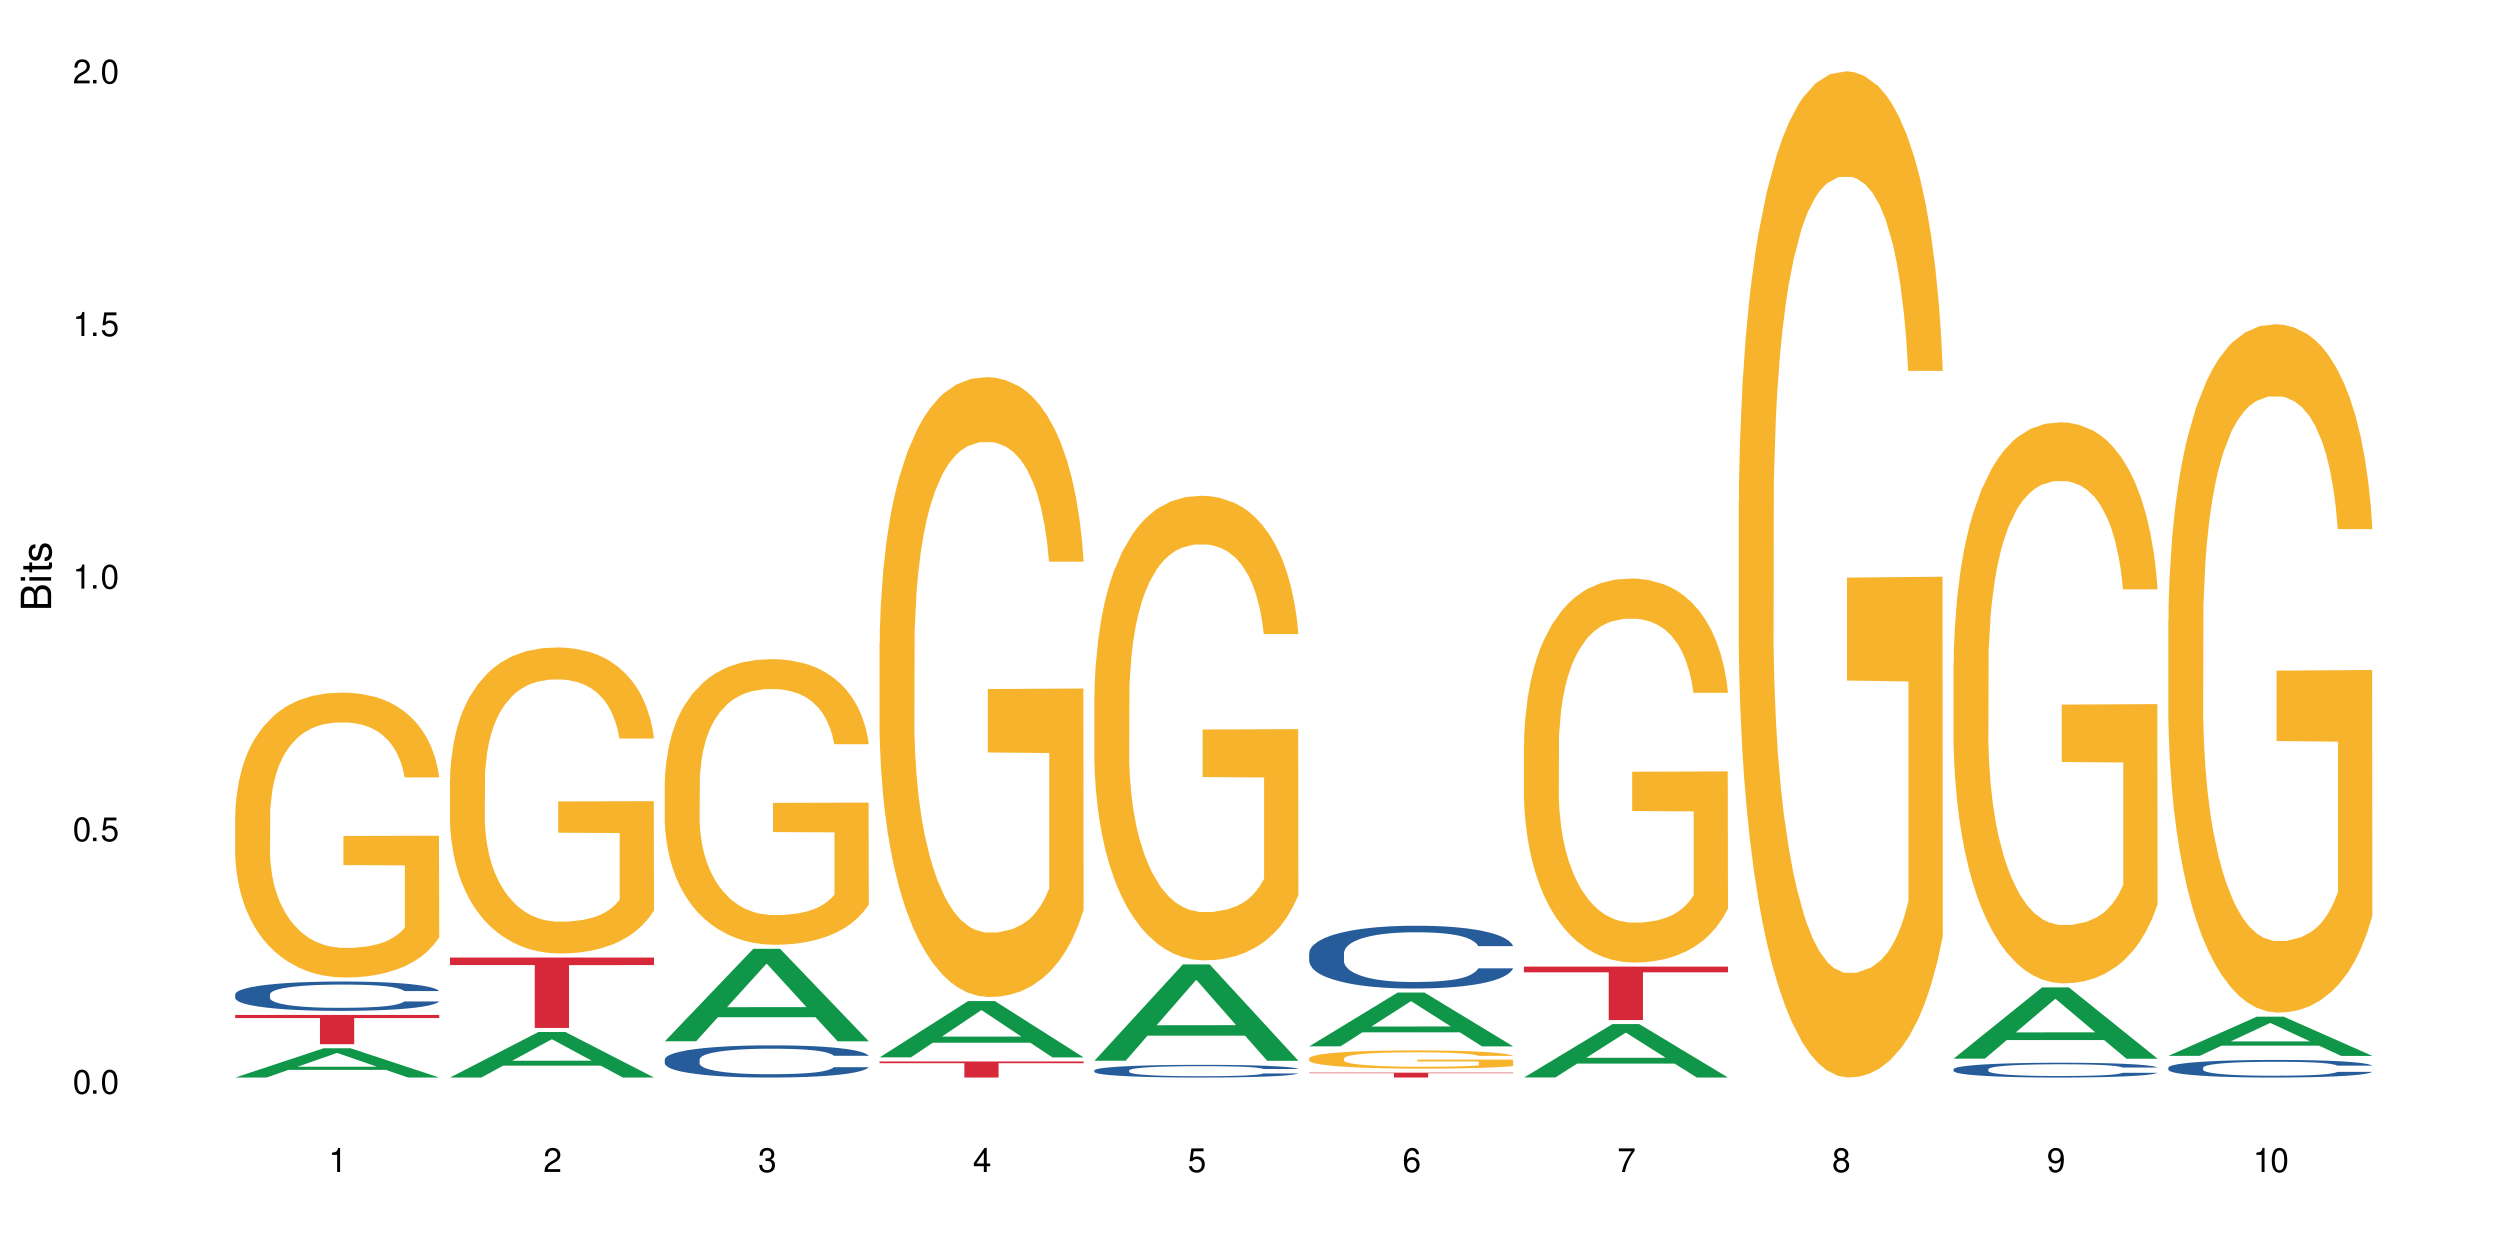
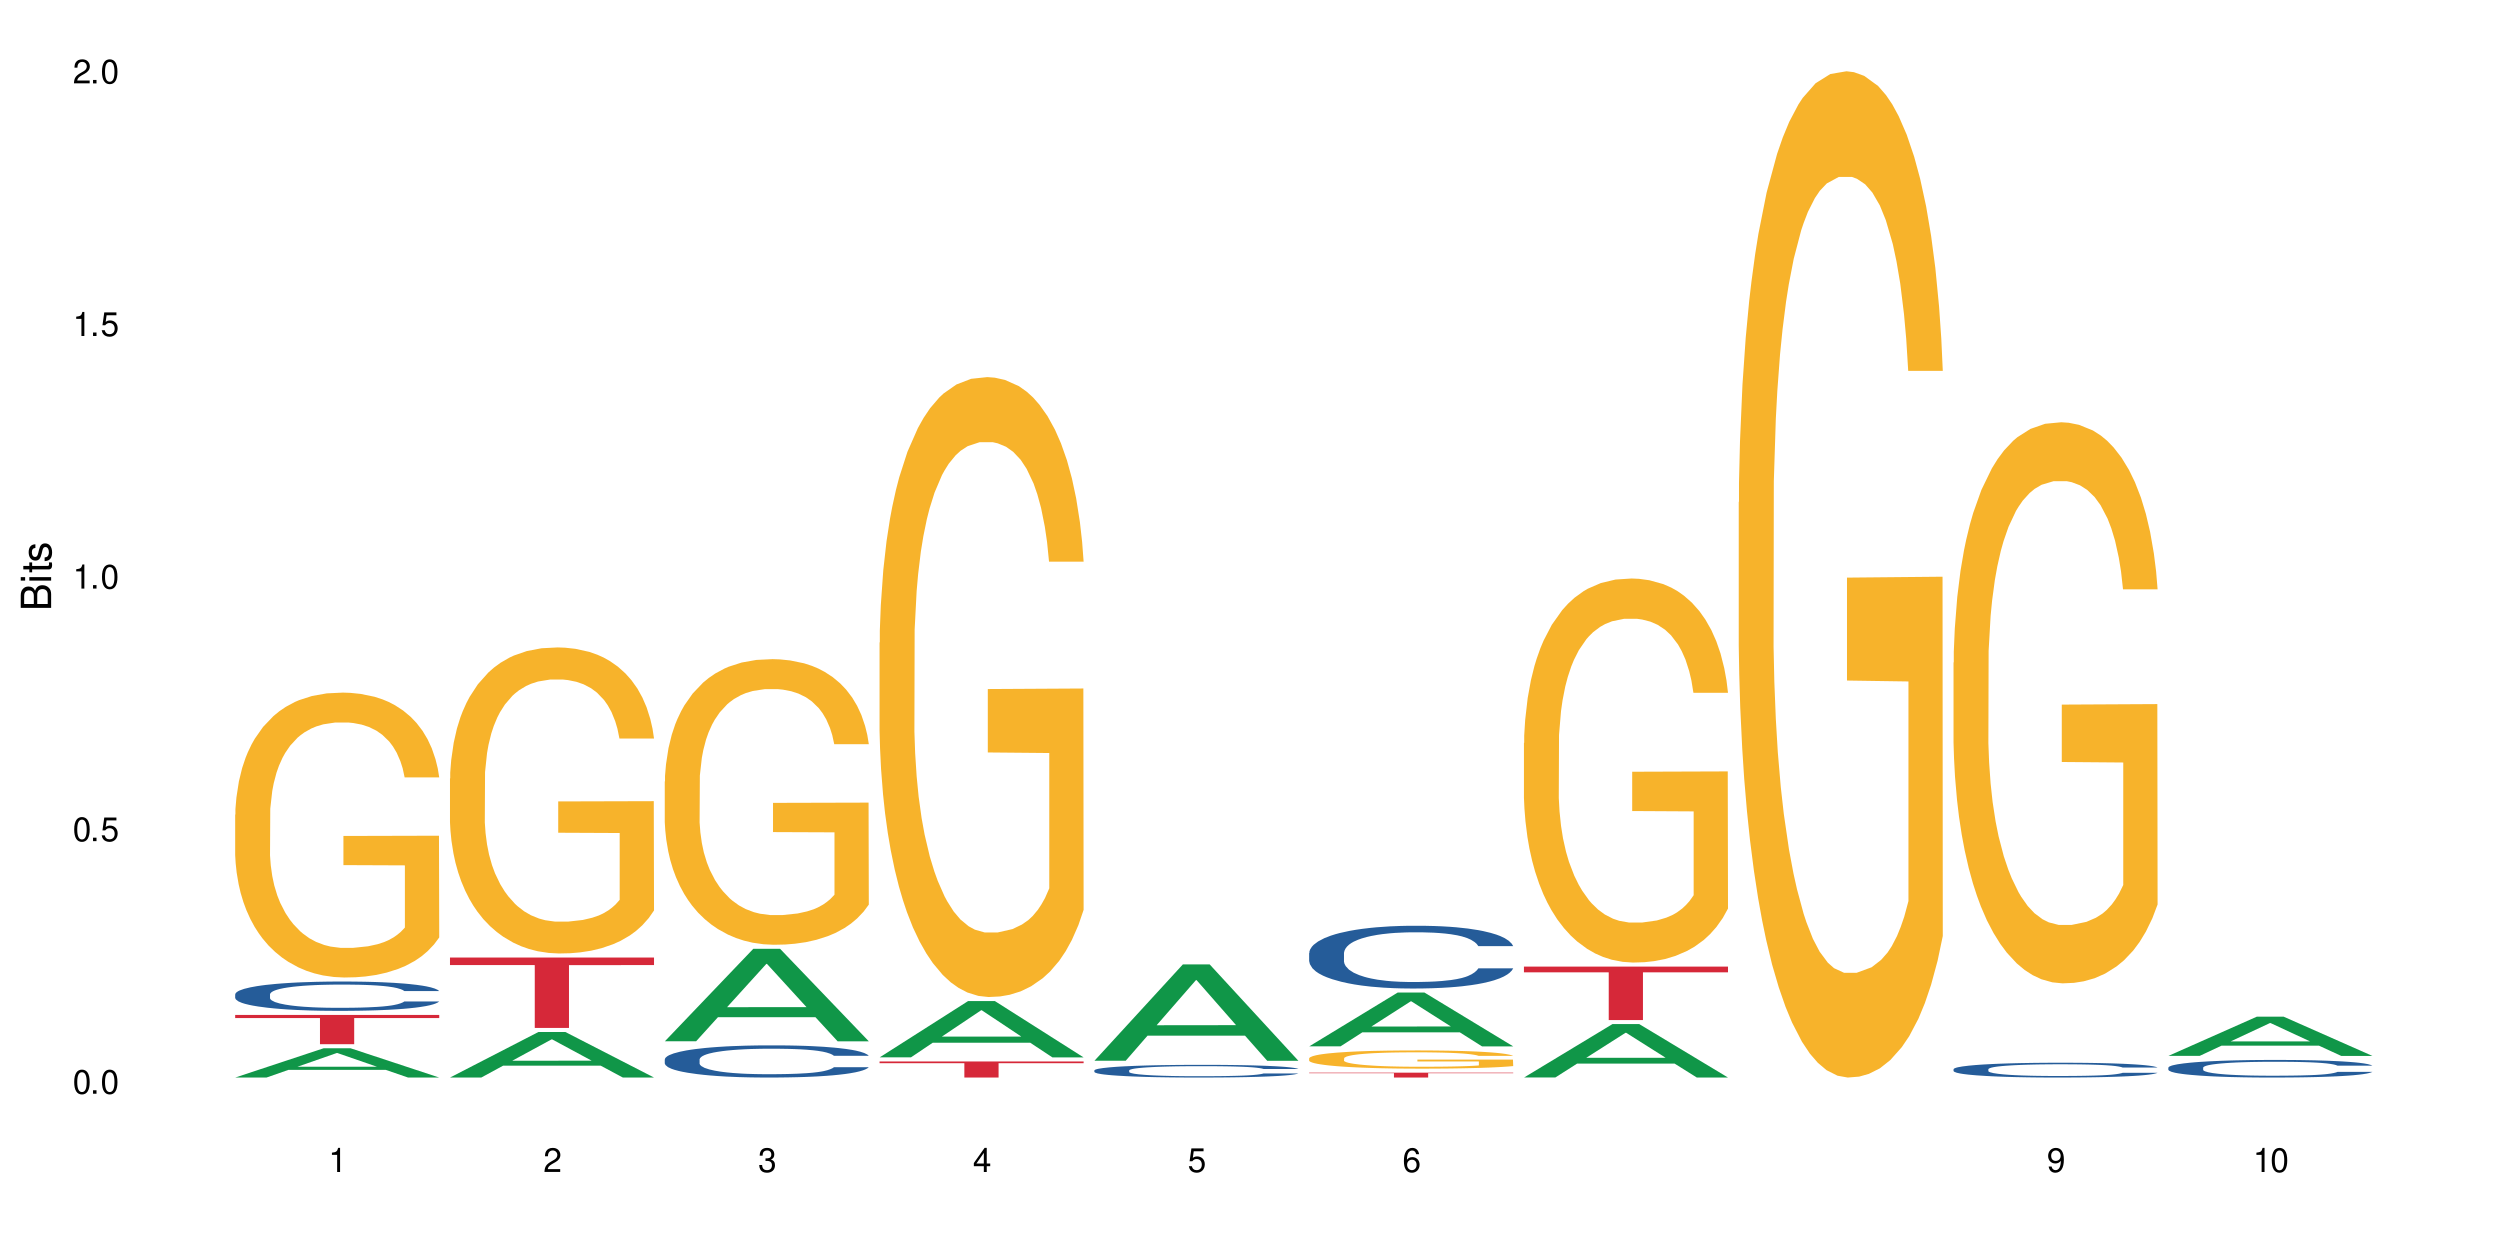
<svg xmlns="http://www.w3.org/2000/svg" xmlns:xlink="http://www.w3.org/1999/xlink" width="720" height="360" viewBox="0 0 720 360">
  <defs>
    <g>
      <g id="glyph-0-0">
</g>
      <g id="glyph-0-1">
        <path d="M 2.641 -6.938 C 2 -6.938 1.422 -6.656 1.078 -6.172 C 0.641 -5.562 0.406 -4.641 0.406 -3.359 C 0.406 -1.016 1.188 0.219 2.641 0.219 C 4.078 0.219 4.859 -1.016 4.859 -3.297 C 4.859 -4.641 4.656 -5.547 4.203 -6.172 C 3.844 -6.656 3.281 -6.938 2.641 -6.938 Z M 2.641 -6.188 C 3.547 -6.188 4 -5.25 4 -3.375 C 4 -1.406 3.562 -0.484 2.625 -0.484 C 1.734 -0.484 1.281 -1.438 1.281 -3.344 C 1.281 -5.25 1.734 -6.188 2.641 -6.188 Z M 2.641 -6.188 " />
      </g>
      <g id="glyph-0-2">
        <path d="M 1.828 -1 L 0.828 -1 L 0.828 0 L 1.828 0 Z M 1.828 -1 " />
      </g>
      <g id="glyph-0-3">
-         <path d="M 4.562 -6.797 L 1.062 -6.797 L 0.547 -3.094 L 1.328 -3.094 C 1.719 -3.562 2.047 -3.734 2.578 -3.734 C 3.484 -3.734 4.062 -3.109 4.062 -2.094 C 4.062 -1.125 3.484 -0.531 2.578 -0.531 C 1.828 -0.531 1.375 -0.906 1.188 -1.672 L 0.328 -1.672 C 0.453 -1.109 0.547 -0.844 0.75 -0.594 C 1.125 -0.078 1.828 0.219 2.594 0.219 C 3.969 0.219 4.922 -0.781 4.922 -2.219 C 4.922 -3.562 4.031 -4.484 2.719 -4.484 C 2.25 -4.484 1.859 -4.359 1.469 -4.062 L 1.734 -5.969 L 4.562 -5.969 Z M 4.562 -6.797 " />
+         <path d="M 4.562 -6.797 L 1.062 -6.797 L 0.547 -3.094 L 1.328 -3.094 C 1.719 -3.562 2.047 -3.734 2.578 -3.734 C 3.484 -3.734 4.062 -3.109 4.062 -2.094 C 4.062 -1.125 3.484 -0.531 2.578 -0.531 C 1.828 -0.531 1.375 -0.906 1.188 -1.672 L 0.328 -1.672 C 0.453 -1.109 0.547 -0.844 0.75 -0.594 C 1.125 -0.078 1.828 0.219 2.594 0.219 C 3.969 0.219 4.922 -0.781 4.922 -2.219 C 4.922 -3.562 4.031 -4.484 2.719 -4.484 C 2.25 -4.484 1.859 -4.359 1.469 -4.062 L 1.734 -5.969 L 4.562 -5.969 M 4.562 -6.797 " />
      </g>
      <g id="glyph-0-4">
        <path d="M 2.484 -4.938 L 2.484 0 L 3.328 0 L 3.328 -6.938 L 2.766 -6.938 C 2.469 -5.875 2.281 -5.734 0.984 -5.562 L 0.984 -4.938 Z M 2.484 -4.938 " />
      </g>
      <g id="glyph-0-5">
        <path d="M 4.859 -0.828 L 1.281 -0.828 C 1.359 -1.406 1.672 -1.781 2.5 -2.281 L 3.469 -2.828 C 4.406 -3.344 4.906 -4.062 4.906 -4.906 C 4.906 -5.484 4.672 -6.031 4.266 -6.406 C 3.859 -6.766 3.375 -6.938 2.719 -6.938 C 1.859 -6.938 1.219 -6.625 0.844 -6.031 C 0.609 -5.672 0.5 -5.234 0.484 -4.531 L 1.328 -4.531 C 1.359 -5.016 1.406 -5.281 1.531 -5.516 C 1.75 -5.938 2.188 -6.203 2.703 -6.203 C 3.469 -6.203 4.031 -5.641 4.031 -4.891 C 4.031 -4.344 3.719 -3.859 3.125 -3.516 L 2.234 -3 C 0.812 -2.172 0.406 -1.531 0.328 -0.016 L 4.859 -0.016 Z M 4.859 -0.828 " />
      </g>
      <g id="glyph-0-6">
        <path d="M 2.125 -3.188 L 2.578 -3.188 C 3.5 -3.188 3.984 -2.766 3.984 -1.922 C 3.984 -1.062 3.469 -0.531 2.594 -0.531 C 1.656 -0.531 1.203 -1 1.156 -2.016 L 0.312 -2.016 C 0.344 -1.453 0.438 -1.094 0.609 -0.781 C 0.953 -0.109 1.625 0.219 2.547 0.219 C 3.953 0.219 4.859 -0.625 4.859 -1.938 C 4.859 -2.828 4.516 -3.297 3.703 -3.594 C 4.344 -3.844 4.656 -4.328 4.656 -5.031 C 4.656 -6.219 3.875 -6.938 2.578 -6.938 C 1.203 -6.938 0.484 -6.172 0.453 -4.703 L 1.297 -4.703 C 1.312 -5.125 1.344 -5.359 1.453 -5.578 C 1.641 -5.969 2.062 -6.203 2.594 -6.203 C 3.344 -6.203 3.797 -5.75 3.797 -5 C 3.797 -4.516 3.609 -4.219 3.25 -4.047 C 3.016 -3.953 2.703 -3.922 2.125 -3.906 Z M 2.125 -3.188 " />
      </g>
      <g id="glyph-0-7">
        <path d="M 3.141 -1.672 L 3.141 0 L 3.984 0 L 3.984 -1.672 L 4.984 -1.672 L 4.984 -2.438 L 3.984 -2.438 L 3.984 -6.938 L 3.359 -6.938 L 0.266 -2.578 L 0.266 -1.672 Z M 3.141 -2.438 L 1 -2.438 L 3.141 -5.5 Z M 3.141 -2.438 " />
      </g>
      <g id="glyph-0-8">
        <path d="M 4.781 -5.125 C 4.609 -6.266 3.891 -6.938 2.844 -6.938 C 2.094 -6.938 1.422 -6.578 1.031 -5.953 C 0.594 -5.266 0.406 -4.422 0.406 -3.172 C 0.406 -2 0.578 -1.25 0.984 -0.641 C 1.359 -0.078 1.953 0.219 2.703 0.219 C 3.984 0.219 4.922 -0.75 4.922 -2.094 C 4.922 -3.375 4.062 -4.281 2.844 -4.281 C 2.172 -4.281 1.641 -4.031 1.281 -3.516 C 1.281 -5.234 1.828 -6.188 2.797 -6.188 C 3.391 -6.188 3.797 -5.797 3.938 -5.125 Z M 2.734 -3.531 C 3.547 -3.531 4.062 -2.953 4.062 -2.031 C 4.062 -1.156 3.484 -0.531 2.703 -0.531 C 1.922 -0.531 1.328 -1.188 1.328 -2.078 C 1.328 -2.938 1.906 -3.531 2.734 -3.531 Z M 2.734 -3.531 " />
      </g>
      <g id="glyph-0-9">
-         <path d="M 4.984 -6.797 L 0.438 -6.797 L 0.438 -5.969 L 4.109 -5.969 C 2.5 -3.656 1.828 -2.234 1.328 0 L 2.219 0 C 2.594 -2.172 3.453 -4.047 4.984 -6.094 Z M 4.984 -6.797 " />
-       </g>
+         </g>
      <g id="glyph-0-10">
-         <path d="M 3.75 -3.656 C 4.469 -4.094 4.688 -4.438 4.688 -5.078 C 4.688 -6.172 3.844 -6.938 2.641 -6.938 C 1.438 -6.938 0.594 -6.172 0.594 -5.094 C 0.594 -4.438 0.812 -4.094 1.516 -3.656 C 0.734 -3.266 0.359 -2.703 0.359 -1.922 C 0.359 -0.656 1.281 0.219 2.641 0.219 C 3.984 0.219 4.922 -0.656 4.922 -1.922 C 4.922 -2.703 4.531 -3.266 3.75 -3.656 Z M 2.641 -6.188 C 3.359 -6.188 3.812 -5.75 3.812 -5.062 C 3.812 -4.406 3.344 -3.984 2.641 -3.984 C 1.922 -3.984 1.453 -4.406 1.453 -5.078 C 1.453 -5.75 1.922 -6.188 2.641 -6.188 Z M 2.641 -3.266 C 3.484 -3.266 4.062 -2.719 4.062 -1.906 C 4.062 -1.078 3.484 -0.531 2.625 -0.531 C 1.797 -0.531 1.219 -1.094 1.219 -1.906 C 1.219 -2.719 1.781 -3.266 2.641 -3.266 Z M 2.641 -3.266 " />
-       </g>
+         </g>
      <g id="glyph-0-11">
        <path d="M 0.516 -1.578 C 0.672 -0.453 1.406 0.219 2.438 0.219 C 3.188 0.219 3.859 -0.141 4.266 -0.766 C 4.688 -1.453 4.891 -2.297 4.891 -3.547 C 4.891 -4.719 4.703 -5.453 4.312 -6.078 C 3.938 -6.641 3.344 -6.938 2.594 -6.938 C 1.297 -6.938 0.359 -5.969 0.359 -4.625 C 0.359 -3.344 1.234 -2.453 2.453 -2.453 C 3.094 -2.453 3.578 -2.672 4.016 -3.203 C 4 -1.484 3.469 -0.531 2.5 -0.531 C 1.906 -0.531 1.484 -0.906 1.359 -1.578 Z M 2.578 -6.203 C 3.375 -6.203 3.969 -5.531 3.969 -4.641 C 3.969 -3.797 3.391 -3.188 2.547 -3.188 C 1.734 -3.188 1.234 -3.766 1.234 -4.688 C 1.234 -5.562 1.797 -6.203 2.578 -6.203 Z M 2.578 -6.203 " />
      </g>
      <g id="glyph-1-0">
</g>
      <g id="glyph-1-1">
        <path d="M 0 -0.953 L 0 -4.891 C 0 -5.719 -0.234 -6.344 -0.734 -6.797 C -1.188 -7.234 -1.812 -7.469 -2.5 -7.469 C -3.547 -7.469 -4.188 -7 -4.625 -5.875 C -4.984 -6.688 -5.625 -7.094 -6.531 -7.094 C -7.172 -7.094 -7.734 -6.859 -8.141 -6.391 C -8.562 -5.922 -8.75 -5.344 -8.75 -4.5 L -8.75 -0.953 Z M -4.984 -2.062 L -7.766 -2.062 L -7.766 -4.219 C -7.766 -4.844 -7.688 -5.203 -7.453 -5.5 C -7.219 -5.812 -6.859 -5.969 -6.375 -5.969 C -5.891 -5.969 -5.531 -5.812 -5.297 -5.5 C -5.062 -5.203 -4.984 -4.844 -4.984 -4.219 Z M -0.984 -2.062 L -4 -2.062 L -4 -4.781 C -4 -5.766 -3.438 -6.359 -2.484 -6.359 C -1.547 -6.359 -0.984 -5.766 -0.984 -4.781 Z M -0.984 -2.062 " />
      </g>
      <g id="glyph-1-2">
        <path d="M -6.281 -1.797 L -6.281 -0.797 L 0 -0.797 L 0 -1.797 Z M -8.75 -1.797 L -8.75 -0.797 L -7.484 -0.797 L -7.484 -1.797 Z M -8.75 -1.797 " />
      </g>
      <g id="glyph-1-3">
        <path d="M -6.281 -3.047 L -6.281 -2.016 L -8.016 -2.016 L -8.016 -1.016 L -6.281 -1.016 L -6.281 -0.172 L -5.469 -0.172 L -5.469 -1.016 L -0.719 -1.016 C -0.078 -1.016 0.281 -1.453 0.281 -2.234 C 0.281 -2.5 0.25 -2.719 0.188 -3.047 L -0.641 -3.047 C -0.609 -2.906 -0.594 -2.766 -0.594 -2.562 C -0.594 -2.141 -0.719 -2.016 -1.156 -2.016 L -5.469 -2.016 L -5.469 -3.047 Z M -6.281 -3.047 " />
      </g>
      <g id="glyph-1-4">
        <path d="M -4.531 -5.25 C -5.766 -5.25 -6.469 -4.422 -6.469 -2.969 C -6.469 -1.516 -5.719 -0.562 -4.547 -0.562 C -3.562 -0.562 -3.094 -1.062 -2.734 -2.562 L -2.516 -3.484 C -2.344 -4.188 -2.094 -4.469 -1.641 -4.469 C -1.047 -4.469 -0.641 -3.875 -0.641 -3 C -0.641 -2.453 -0.797 -2 -1.062 -1.75 C -1.25 -1.594 -1.422 -1.531 -1.875 -1.469 L -1.875 -0.406 C -0.422 -0.453 0.281 -1.266 0.281 -2.922 C 0.281 -4.5 -0.5 -5.516 -1.719 -5.516 C -2.656 -5.516 -3.172 -4.984 -3.469 -3.734 L -3.703 -2.766 C -3.891 -1.953 -4.156 -1.609 -4.594 -1.609 C -5.188 -1.609 -5.547 -2.125 -5.547 -2.938 C -5.547 -3.75 -5.203 -4.172 -4.531 -4.203 Z M -4.531 -5.25 " />
      </g>
    </g>
  </defs>
  <rect x="-72" y="-36" width="864" height="432" fill="rgb(100%, 100%, 100%)" fill-opacity="1" />
  <path fill-rule="nonzero" fill="rgb(6.275%, 58.824%, 28.235%)" fill-opacity="1" d="M 67.73 310.324 L 67.793 310.316 L 93.223 301.895 L 100.945 301.895 L 126.5 310.332 L 117.52 310.332 L 111.117 308.129 L 83.051 308.129 L 76.773 310.324 L 67.73 310.324 L 85.75 307.219 L 108.543 307.211 L 97.176 303.273 L 97.051 303.266 L 96.926 303.289 L 85.688 307.211 L 85.75 307.219 Z M 67.73 310.324 " />
  <path fill-rule="nonzero" fill="rgb(14.51%, 36.078%, 60%)" fill-opacity="1" d="M 67.73 286.359 L 67.801 286.352 L 67.801 286.168 L 68.02 285.875 L 68.52 285.504 L 69.02 285.25 L 70.312 284.793 L 72.102 284.355 L 73.965 284.016 L 75.328 283.816 L 76.547 283.66 L 79.34 283.375 L 81.133 283.23 L 83.066 283.098 L 85.434 282.965 L 87.152 282.891 L 91.023 282.766 L 93.891 282.711 L 96.113 282.688 L 100.914 282.688 L 103.781 282.719 L 105.859 282.758 L 108.152 282.82 L 110.086 282.891 L 113.457 283.059 L 116.465 283.273 L 117.828 283.398 L 119.977 283.637 L 121.625 283.871 L 122.773 284.07 L 124.062 284.355 L 125.207 284.703 L 126.07 285.094 L 126.5 285.426 L 116.465 285.426 L 115.965 285.117 L 115.391 284.879 L 114.316 284.562 L 113.238 284.34 L 111.734 284.117 L 110.375 283.969 L 108.512 283.824 L 106.863 283.73 L 105.141 283.66 L 103.492 283.613 L 100.34 283.566 L 96.684 283.566 L 95.324 283.582 L 92.527 283.645 L 91.023 283.699 L 88.871 283.809 L 87.367 283.906 L 85.578 284.062 L 84.359 284.191 L 82.852 284.395 L 81.777 284.57 L 80.559 284.824 L 79.844 285.02 L 79.199 285.234 L 78.625 285.488 L 78.195 285.758 L 77.906 286.043 L 77.766 286.32 L 77.766 287.52 L 77.906 287.797 L 78.266 288.121 L 79.199 288.59 L 80.559 289 L 82.137 289.324 L 83.641 289.555 L 84.5 289.66 L 85.648 289.785 L 87.441 289.941 L 90.02 290.094 L 91.523 290.156 L 93.816 290.219 L 96.184 290.25 L 99.336 290.25 L 102.133 290.219 L 103.996 290.18 L 105.93 290.117 L 108.582 289.984 L 110.23 289.863 L 111.664 289.715 L 112.738 289.57 L 113.457 289.445 L 114.531 289.207 L 115.391 288.945 L 116.035 288.676 L 116.465 288.414 L 126.5 288.414 L 126.07 288.723 L 125.422 289.023 L 124.777 289.246 L 123.777 289.516 L 122.629 289.754 L 120.98 290.023 L 119.617 290.203 L 117.828 290.395 L 116.18 290.543 L 114.387 290.672 L 111.734 290.828 L 110.016 290.902 L 108.152 290.973 L 105.93 291.035 L 103.137 291.09 L 100.125 291.121 L 97.328 291.129 L 94.32 291.113 L 92.098 291.082 L 89.16 291.012 L 85.504 290.871 L 82.852 290.727 L 80.773 290.578 L 78.984 290.426 L 76.977 290.219 L 74.395 289.879 L 72.82 289.617 L 71.746 289.398 L 70.527 289.098 L 69.664 288.828 L 68.664 288.398 L 67.945 287.848 L 67.73 287.426 Z M 67.73 286.359 " />
  <path fill-rule="nonzero" fill="rgb(96.863%, 70.196%, 16.863%)" fill-opacity="1" d="M 67.73 234.613 L 67.801 234.539 L 67.801 233.039 L 68.09 229.668 L 68.805 225.023 L 69.738 221.199 L 70.742 218.203 L 71.387 216.629 L 72.461 214.379 L 73.395 212.73 L 75.758 209.359 L 78.77 206.211 L 80.418 204.863 L 82.281 203.59 L 84.93 202.164 L 86.148 201.641 L 89.875 200.441 L 94.105 199.691 L 98.762 199.469 L 100.914 199.543 L 103.852 199.844 L 107.863 200.668 L 110.16 201.418 L 111.949 202.164 L 113.812 203.141 L 116.105 204.637 L 118.258 206.438 L 119.977 208.234 L 121.695 210.484 L 123.129 212.883 L 124.348 215.504 L 125.422 218.652 L 126.07 221.273 L 126.5 223.898 L 116.535 223.898 L 115.965 221.273 L 115.32 219.25 L 114.242 216.777 L 113.168 214.98 L 112.094 213.555 L 110.086 211.609 L 108.367 210.41 L 106.215 209.359 L 104.137 208.684 L 101.773 208.234 L 100.34 208.086 L 96.543 208.086 L 93.102 208.609 L 91.094 209.211 L 89.66 209.809 L 87.656 210.934 L 86.438 211.832 L 85.719 212.434 L 83.57 214.754 L 82.137 216.852 L 81.348 218.277 L 80.344 220.527 L 79.629 222.547 L 78.84 225.547 L 78.41 227.793 L 77.836 232.891 L 77.766 246.379 L 77.98 249.227 L 78.41 252.301 L 78.984 254.996 L 79.844 257.844 L 80.703 260.02 L 82.207 262.941 L 83.496 264.891 L 84.5 266.164 L 86.438 268.188 L 87.227 268.859 L 89.09 270.211 L 91.023 271.258 L 93.387 272.156 L 95.18 272.609 L 98.047 272.98 L 101.703 272.98 L 106 272.531 L 108.727 271.934 L 110.59 271.332 L 111.809 270.809 L 113.312 269.984 L 114.387 269.234 L 115.391 268.41 L 116.609 267.137 L 116.609 249.227 L 98.906 249.152 L 98.906 240.758 L 126.426 240.684 L 126.5 269.984 L 124.992 272.008 L 123.129 273.957 L 121.34 275.457 L 119.477 276.73 L 116.824 278.152 L 114.672 279.051 L 111.375 280.102 L 108.367 280.777 L 105.215 281.227 L 102.418 281.449 L 99.121 281.523 L 96.184 281.375 L 93.031 280.926 L 90.52 280.324 L 88.227 279.578 L 85.934 278.602 L 83.066 277.027 L 81.203 275.754 L 79.27 274.18 L 77.336 272.309 L 75.613 270.285 L 74.469 268.711 L 73.32 266.914 L 72.102 264.664 L 70.957 262.117 L 70.098 259.793 L 69.309 257.172 L 68.734 254.695 L 68.16 251.324 L 67.875 248.629 L 67.73 246.305 Z M 67.73 234.613 " />
  <path fill-rule="nonzero" fill="rgb(83.922%, 15.686%, 22.353%)" fill-opacity="1" d="M 67.73 292.293 L 126.5 292.293 L 126.5 293.195 L 102.008 293.203 L 102.008 300.73 L 92.152 300.73 L 92.152 293.211 L 92.008 293.195 L 67.73 293.195 Z M 67.73 292.293 " />
  <path fill-rule="nonzero" fill="rgb(6.275%, 58.824%, 28.235%)" fill-opacity="1" d="M 129.594 310.32 L 129.656 310.309 L 155.082 297.207 L 162.805 297.207 L 188.359 310.332 L 179.383 310.332 L 172.977 306.906 L 144.91 306.906 L 138.633 310.32 L 129.594 310.32 L 147.613 305.488 L 170.402 305.477 L 159.039 299.352 L 158.914 299.34 L 158.789 299.375 L 147.547 305.477 L 147.613 305.488 Z M 129.594 310.32 " />
  <path fill-rule="nonzero" fill="rgb(96.863%, 70.196%, 16.863%)" fill-opacity="1" d="M 129.594 224.211 L 129.664 224.133 L 129.664 222.523 L 129.949 218.898 L 130.668 213.91 L 131.598 209.801 L 132.602 206.582 L 133.246 204.891 L 134.32 202.477 L 135.254 200.707 L 137.617 197.082 L 140.629 193.703 L 142.277 192.254 L 144.141 190.883 L 146.793 189.355 L 148.012 188.793 L 151.738 187.504 L 155.965 186.699 L 160.625 186.457 L 162.773 186.539 L 165.711 186.859 L 169.727 187.746 L 172.02 188.551 L 173.812 189.355 L 175.676 190.402 L 177.969 192.012 L 180.117 193.945 L 181.836 195.875 L 183.559 198.289 L 184.992 200.867 L 186.211 203.684 L 187.285 207.066 L 187.93 209.883 L 188.359 212.699 L 178.398 212.699 L 177.824 209.883 L 177.18 207.711 L 176.105 205.055 L 175.031 203.121 L 173.953 201.59 L 171.949 199.5 L 170.227 198.211 L 168.078 197.082 L 166 196.359 L 163.633 195.875 L 162.199 195.715 L 158.402 195.715 L 154.961 196.277 L 152.957 196.922 L 151.523 197.566 L 149.516 198.773 L 148.297 199.738 L 147.582 200.383 L 145.43 202.879 L 143.996 205.133 L 143.207 206.664 L 142.207 209.078 L 141.488 211.25 L 140.699 214.473 L 140.27 216.887 L 139.695 222.359 L 139.625 236.852 L 139.84 239.91 L 140.27 243.211 L 140.844 246.109 L 141.703 249.168 L 142.562 251.504 L 144.07 254.641 L 145.359 256.734 L 146.363 258.105 L 148.297 260.277 L 149.086 261.004 L 150.949 262.449 L 152.883 263.578 L 155.25 264.543 L 157.039 265.027 L 159.906 265.43 L 163.562 265.43 L 167.863 264.945 L 170.586 264.301 L 172.449 263.66 L 173.668 263.094 L 175.172 262.211 L 176.246 261.406 L 177.25 260.52 L 178.469 259.152 L 178.469 239.91 L 160.766 239.828 L 160.766 230.812 L 188.289 230.734 L 188.359 262.211 L 186.855 264.383 L 184.992 266.477 L 183.199 268.086 L 181.336 269.453 L 178.684 270.984 L 176.535 271.949 L 173.238 273.078 L 170.227 273.801 L 167.074 274.285 L 164.277 274.527 L 160.984 274.605 L 158.043 274.445 L 154.891 273.965 L 152.383 273.32 L 150.09 272.516 L 147.797 271.469 L 144.93 269.777 L 143.066 268.41 L 141.129 266.719 L 139.195 264.707 L 137.477 262.531 L 136.328 260.84 L 135.184 258.91 L 133.965 256.492 L 132.816 253.758 L 131.957 251.262 L 131.168 248.445 L 130.594 245.785 L 130.023 242.164 L 129.734 239.266 L 129.594 236.77 Z M 129.594 224.211 " />
  <path fill-rule="nonzero" fill="rgb(83.922%, 15.686%, 22.353%)" fill-opacity="1" d="M 129.594 275.77 L 188.359 275.77 L 188.359 277.941 L 163.867 277.961 L 163.867 296.043 L 154.012 296.043 L 154.012 277.98 L 153.871 277.941 L 129.594 277.941 Z M 129.594 275.77 " />
  <path fill-rule="nonzero" fill="rgb(6.275%, 58.824%, 28.235%)" fill-opacity="1" d="M 191.453 299.879 L 191.516 299.855 L 216.945 273.258 L 224.668 273.258 L 250.219 299.902 L 241.242 299.902 L 234.84 292.949 L 206.773 292.949 L 200.492 299.879 L 191.453 299.879 L 209.473 290.07 L 232.266 290.047 L 220.898 277.613 L 220.773 277.586 L 220.648 277.664 L 209.41 290.047 L 209.473 290.07 Z M 191.453 299.879 " />
  <path fill-rule="nonzero" fill="rgb(14.51%, 36.078%, 60%)" fill-opacity="1" d="M 191.453 305.098 L 191.523 305.09 L 191.523 304.887 L 191.738 304.566 L 192.242 304.16 L 192.742 303.879 L 194.031 303.379 L 195.824 302.898 L 197.688 302.523 L 199.051 302.305 L 200.27 302.137 L 203.062 301.82 L 204.855 301.66 L 206.789 301.516 L 209.156 301.371 L 210.875 301.289 L 214.746 301.152 L 217.613 301.094 L 219.832 301.066 L 224.637 301.066 L 227.5 301.102 L 229.582 301.145 L 231.875 301.211 L 233.809 301.289 L 237.176 301.473 L 240.188 301.711 L 241.547 301.848 L 243.699 302.109 L 245.348 302.363 L 246.492 302.582 L 247.785 302.898 L 248.93 303.277 L 249.789 303.711 L 250.219 304.074 L 240.188 304.074 L 239.684 303.734 L 239.113 303.473 L 238.035 303.125 L 236.961 302.879 L 235.457 302.633 L 234.094 302.473 L 232.23 302.312 L 230.582 302.211 L 228.863 302.137 L 227.215 302.086 L 224.062 302.035 L 220.406 302.035 L 219.043 302.051 L 216.25 302.117 L 214.746 302.176 L 212.594 302.297 L 211.09 302.406 L 209.297 302.574 L 208.078 302.719 L 206.574 302.941 L 205.5 303.133 L 204.281 303.414 L 203.566 303.625 L 202.918 303.863 L 202.348 304.141 L 201.918 304.438 L 201.629 304.75 L 201.484 305.059 L 201.484 306.371 L 201.629 306.676 L 201.988 307.031 L 202.918 307.547 L 204.281 307.996 L 205.859 308.352 L 207.363 308.605 L 208.223 308.723 L 209.371 308.859 L 211.16 309.027 L 213.742 309.199 L 215.246 309.266 L 217.539 309.332 L 219.906 309.367 L 223.059 309.367 L 225.852 309.332 L 227.715 309.289 L 229.652 309.223 L 232.305 309.078 L 233.953 308.945 L 235.387 308.781 L 236.461 308.621 L 237.176 308.488 L 238.254 308.223 L 239.113 307.938 L 239.758 307.641 L 240.188 307.352 L 250.219 307.352 L 249.789 307.691 L 249.145 308.02 L 248.5 308.266 L 247.496 308.562 L 246.352 308.824 L 244.703 309.121 L 243.34 309.316 L 241.547 309.527 L 239.898 309.688 L 238.109 309.832 L 235.457 310.004 L 233.738 310.086 L 231.875 310.164 L 229.652 310.23 L 226.855 310.289 L 223.848 310.324 L 221.051 310.332 L 218.043 310.316 L 215.82 310.281 L 212.883 310.207 L 209.227 310.055 L 206.574 309.891 L 204.496 309.73 L 202.703 309.562 L 200.699 309.332 L 198.117 308.961 L 196.543 308.672 L 195.465 308.434 L 194.246 308.105 L 193.387 307.809 L 192.383 307.336 L 191.668 306.734 L 191.453 306.27 Z M 191.453 305.098 " />
  <path fill-rule="nonzero" fill="rgb(96.863%, 70.196%, 16.863%)" fill-opacity="1" d="M 191.453 225.066 L 191.523 224.992 L 191.523 223.488 L 191.812 220.109 L 192.527 215.449 L 193.461 211.621 L 194.461 208.613 L 195.109 207.035 L 196.184 204.781 L 197.113 203.129 L 199.48 199.75 L 202.488 196.594 L 204.137 195.242 L 206 193.965 L 208.652 192.539 L 209.871 192.012 L 213.598 190.809 L 217.828 190.059 L 222.484 189.832 L 224.637 189.906 L 227.574 190.207 L 231.586 191.035 L 233.879 191.785 L 235.672 192.539 L 237.535 193.516 L 239.828 195.016 L 241.98 196.82 L 243.699 198.621 L 245.418 200.875 L 246.852 203.281 L 248.07 205.91 L 249.145 209.066 L 249.789 211.695 L 250.219 214.324 L 240.258 214.324 L 239.684 211.695 L 239.039 209.668 L 237.965 207.188 L 236.891 205.383 L 235.816 203.957 L 233.809 202.004 L 232.09 200.801 L 229.938 199.75 L 227.859 199.074 L 225.496 198.621 L 224.062 198.473 L 220.262 198.473 L 216.824 199 L 214.816 199.598 L 213.383 200.199 L 211.375 201.328 L 210.156 202.23 L 209.441 202.828 L 207.293 205.16 L 205.859 207.262 L 205.07 208.691 L 204.066 210.941 L 203.348 212.973 L 202.562 215.977 L 202.133 218.23 L 201.559 223.34 L 201.484 236.863 L 201.703 239.715 L 202.133 242.797 L 202.703 245.5 L 203.566 248.355 L 204.426 250.535 L 205.93 253.465 L 207.219 255.418 L 208.223 256.695 L 210.156 258.723 L 210.945 259.398 L 212.809 260.75 L 214.746 261.805 L 217.109 262.703 L 218.902 263.156 L 221.77 263.531 L 225.422 263.531 L 229.723 263.082 L 232.445 262.48 L 234.309 261.879 L 235.527 261.352 L 237.035 260.527 L 238.109 259.773 L 239.113 258.949 L 240.332 257.672 L 240.332 239.715 L 222.629 239.641 L 222.629 231.227 L 250.148 231.152 L 250.219 260.527 L 248.715 262.555 L 246.852 264.508 L 245.059 266.012 L 243.195 267.289 L 240.547 268.715 L 238.395 269.617 L 235.098 270.668 L 232.09 271.344 L 228.934 271.793 L 226.141 272.02 L 222.844 272.094 L 219.906 271.945 L 216.75 271.496 L 214.242 270.895 L 211.949 270.141 L 209.656 269.164 L 206.789 267.586 L 204.926 266.312 L 202.992 264.734 L 201.055 262.855 L 199.336 260.828 L 198.191 259.25 L 197.043 257.445 L 195.824 255.191 L 194.68 252.637 L 193.816 250.309 L 193.031 247.68 L 192.457 245.199 L 191.883 241.82 L 191.598 239.117 L 191.453 236.785 Z M 191.453 225.066 " />
  <path fill-rule="nonzero" fill="rgb(6.275%, 58.824%, 28.235%)" fill-opacity="1" d="M 253.312 304.52 L 253.375 304.504 L 278.805 288.309 L 286.527 288.309 L 312.082 304.535 L 303.102 304.535 L 296.699 300.301 L 268.633 300.301 L 262.355 304.52 L 253.312 304.52 L 271.332 298.547 L 294.125 298.531 L 282.762 290.961 L 282.633 290.945 L 282.508 290.992 L 271.27 298.531 L 271.332 298.547 Z M 253.312 304.52 " />
  <path fill-rule="nonzero" fill="rgb(96.863%, 70.196%, 16.863%)" fill-opacity="1" d="M 253.312 185.078 L 253.387 184.914 L 253.387 181.652 L 253.672 174.316 L 254.387 164.207 L 255.32 155.891 L 256.324 149.367 L 256.969 145.945 L 258.043 141.055 L 258.977 137.465 L 261.34 130.129 L 264.352 123.281 L 266 120.348 L 267.863 117.574 L 270.516 114.477 L 271.73 113.336 L 275.461 110.727 L 279.688 109.098 L 284.348 108.605 L 286.496 108.77 L 289.434 109.422 L 293.449 111.215 L 295.742 112.848 L 297.531 114.477 L 299.395 116.598 L 301.691 119.855 L 303.84 123.77 L 305.559 127.684 L 307.281 132.574 L 308.715 137.793 L 309.93 143.5 L 311.008 150.348 L 311.652 156.055 L 312.082 161.762 L 302.121 161.762 L 301.547 156.055 L 300.902 151.652 L 299.824 146.27 L 298.75 142.359 L 297.676 139.262 L 295.668 135.02 L 293.949 132.41 L 291.801 130.129 L 289.723 128.66 L 287.355 127.684 L 285.922 127.355 L 282.125 127.355 L 278.684 128.5 L 276.676 129.805 L 275.242 131.105 L 273.238 133.555 L 272.02 135.508 L 271.301 136.812 L 269.152 141.867 L 267.719 146.434 L 266.93 149.531 L 265.926 154.422 L 265.211 158.824 L 264.422 165.348 L 263.992 170.238 L 263.418 181.328 L 263.348 210.676 L 263.562 216.871 L 263.992 223.555 L 264.566 229.426 L 265.426 235.621 L 266.285 240.352 L 267.789 246.707 L 269.082 250.949 L 270.082 253.719 L 272.02 258.121 L 272.809 259.59 L 274.672 262.523 L 276.605 264.809 L 278.973 266.766 L 280.762 267.742 L 283.629 268.559 L 287.285 268.559 L 291.586 267.578 L 294.309 266.273 L 296.172 264.969 L 297.391 263.828 L 298.895 262.035 L 299.969 260.406 L 300.973 258.613 L 302.191 255.84 L 302.191 216.871 L 284.488 216.707 L 284.488 198.445 L 312.008 198.285 L 312.082 262.035 L 310.578 266.438 L 308.715 270.676 L 306.922 273.938 L 305.059 276.711 L 302.406 279.809 L 300.258 281.766 L 296.961 284.047 L 293.949 285.516 L 290.797 286.492 L 288 286.98 L 284.703 287.145 L 281.766 286.82 L 278.613 285.84 L 276.105 284.535 L 273.812 282.906 L 271.516 280.785 L 268.652 277.363 L 266.789 274.59 L 264.852 271.168 L 262.918 267.09 L 261.195 262.688 L 260.051 259.266 L 258.902 255.352 L 257.684 250.461 L 256.539 244.914 L 255.68 239.859 L 254.891 234.152 L 254.316 228.773 L 253.742 221.438 L 253.457 215.566 L 253.312 210.512 Z M 253.312 185.078 " />
  <path fill-rule="nonzero" fill="rgb(83.922%, 15.686%, 22.353%)" fill-opacity="1" d="M 253.312 305.699 L 312.082 305.699 L 312.082 306.195 L 287.59 306.199 L 287.59 310.332 L 277.734 310.332 L 277.734 306.203 L 277.594 306.195 L 253.312 306.195 Z M 253.312 305.699 " />
  <path fill-rule="nonzero" fill="rgb(6.275%, 58.824%, 28.235%)" fill-opacity="1" d="M 315.176 305.484 L 315.238 305.461 L 340.664 277.75 L 348.387 277.75 L 373.941 305.512 L 364.965 305.512 L 358.559 298.266 L 330.496 298.266 L 324.215 305.484 L 315.176 305.484 L 333.195 295.27 L 355.984 295.242 L 344.621 282.285 L 344.496 282.262 L 344.371 282.34 L 333.133 295.242 L 333.195 295.27 Z M 315.176 305.484 " />
  <path fill-rule="nonzero" fill="rgb(14.51%, 36.078%, 60%)" fill-opacity="1" d="M 315.176 308.266 L 315.246 308.262 L 315.246 308.184 L 315.461 308.055 L 315.961 307.895 L 316.465 307.785 L 317.754 307.59 L 319.547 307.398 L 321.41 307.25 L 322.77 307.164 L 323.988 307.098 L 326.785 306.973 L 328.578 306.91 L 330.512 306.852 L 332.875 306.797 L 334.598 306.762 L 338.465 306.711 L 341.332 306.688 L 343.555 306.676 L 348.355 306.676 L 351.223 306.688 L 353.301 306.707 L 355.594 306.734 L 357.531 306.762 L 360.898 306.836 L 363.91 306.93 L 365.27 306.984 L 367.422 307.086 L 369.07 307.188 L 370.215 307.273 L 371.504 307.398 L 372.652 307.547 L 373.512 307.719 L 373.941 307.863 L 363.91 307.863 L 363.406 307.73 L 362.832 307.625 L 361.758 307.488 L 360.684 307.391 L 359.18 307.293 L 357.816 307.23 L 355.953 307.168 L 354.305 307.125 L 352.586 307.098 L 350.938 307.078 L 347.785 307.059 L 344.129 307.059 L 342.766 307.062 L 339.973 307.09 L 338.465 307.113 L 336.316 307.16 L 334.812 307.203 L 333.02 307.27 L 331.801 307.328 L 330.297 307.414 L 329.223 307.492 L 328.004 307.602 L 327.285 307.684 L 326.641 307.777 L 326.066 307.891 L 325.637 308.008 L 325.352 308.129 L 325.207 308.25 L 325.207 308.77 L 325.352 308.887 L 325.711 309.027 L 326.641 309.234 L 328.004 309.41 L 329.578 309.551 L 331.086 309.652 L 331.945 309.699 L 333.09 309.75 L 334.883 309.816 L 337.465 309.883 L 338.969 309.91 L 341.262 309.938 L 343.625 309.953 L 346.781 309.953 L 349.574 309.938 L 351.438 309.922 L 353.375 309.895 L 356.023 309.836 L 357.672 309.785 L 359.105 309.723 L 360.184 309.656 L 360.898 309.605 L 361.973 309.5 L 362.832 309.387 L 363.48 309.27 L 363.91 309.156 L 373.941 309.156 L 373.512 309.289 L 372.867 309.418 L 372.223 309.516 L 371.219 309.633 L 370.07 309.738 L 368.422 309.855 L 367.062 309.93 L 365.27 310.016 L 363.621 310.078 L 361.832 310.137 L 359.18 310.203 L 357.457 310.234 L 355.594 310.266 L 353.375 310.293 L 350.578 310.316 L 347.57 310.328 L 344.773 310.332 L 341.762 310.324 L 339.543 310.312 L 336.602 310.281 L 332.949 310.223 L 330.297 310.16 L 328.219 310.094 L 326.426 310.027 L 324.418 309.938 L 321.84 309.789 L 320.262 309.676 L 319.188 309.582 L 317.969 309.453 L 317.109 309.336 L 316.105 309.148 L 315.391 308.91 L 315.176 308.727 Z M 315.176 308.266 " />
-   <path fill-rule="nonzero" fill="rgb(96.863%, 70.196%, 16.863%)" fill-opacity="1" d="M 315.176 200.086 L 315.246 199.965 L 315.246 197.52 L 315.531 192.02 L 316.25 184.445 L 317.18 178.211 L 318.184 173.324 L 318.828 170.758 L 319.906 167.09 L 320.836 164.402 L 323.203 158.902 L 326.211 153.77 L 327.859 151.57 L 329.723 149.492 L 332.375 147.172 L 333.594 146.316 L 337.32 144.359 L 341.547 143.137 L 346.207 142.773 L 348.355 142.895 L 351.297 143.383 L 355.309 144.727 L 357.602 145.949 L 359.395 147.172 L 361.258 148.762 L 363.551 151.203 L 365.699 154.137 L 367.422 157.07 L 369.141 160.734 L 370.574 164.648 L 371.793 168.926 L 372.867 174.055 L 373.512 178.332 L 373.941 182.609 L 363.98 182.609 L 363.406 178.332 L 362.762 175.035 L 361.688 171 L 360.613 168.07 L 359.535 165.746 L 357.531 162.57 L 355.809 160.613 L 353.66 158.902 L 351.582 157.805 L 349.215 157.07 L 347.785 156.824 L 343.984 156.824 L 340.547 157.68 L 338.539 158.66 L 337.105 159.637 L 335.098 161.469 L 333.879 162.938 L 333.164 163.914 L 331.012 167.703 L 329.578 171.125 L 328.793 173.445 L 327.789 177.113 L 327.07 180.41 L 326.281 185.301 L 325.852 188.965 L 325.281 197.277 L 325.207 219.273 L 325.422 223.918 L 325.852 228.926 L 326.426 233.328 L 327.285 237.969 L 328.145 241.516 L 329.652 246.281 L 330.941 249.457 L 331.945 251.535 L 333.879 254.836 L 334.668 255.934 L 336.531 258.133 L 338.465 259.844 L 340.832 261.312 L 342.625 262.047 L 345.488 262.656 L 349.145 262.656 L 353.445 261.922 L 356.168 260.945 L 358.031 259.969 L 359.25 259.113 L 360.754 257.77 L 361.832 256.547 L 362.832 255.203 L 364.051 253.125 L 364.051 223.918 L 346.352 223.793 L 346.352 210.105 L 373.871 209.984 L 373.941 257.77 L 372.438 261.066 L 370.574 264.246 L 368.781 266.688 L 366.918 268.766 L 364.266 271.09 L 362.117 272.555 L 358.82 274.266 L 355.809 275.367 L 352.656 276.098 L 349.863 276.465 L 346.566 276.586 L 343.625 276.344 L 340.473 275.609 L 337.965 274.633 L 335.672 273.41 L 333.379 271.82 L 330.512 269.254 L 328.648 267.176 L 326.715 264.613 L 324.777 261.555 L 323.059 258.258 L 321.91 255.691 L 320.766 252.758 L 319.547 249.09 L 318.398 244.938 L 317.539 241.148 L 316.75 236.871 L 316.18 232.836 L 315.605 227.34 L 315.316 222.938 L 315.176 219.152 Z M 315.176 200.086 " />
  <path fill-rule="nonzero" fill="rgb(6.275%, 58.824%, 28.235%)" fill-opacity="1" d="M 377.035 301.344 L 377.098 301.328 L 402.527 285.859 L 410.25 285.859 L 435.805 301.359 L 426.824 301.359 L 420.422 297.312 L 392.355 297.312 L 386.078 301.344 L 377.035 301.344 L 395.055 295.641 L 417.848 295.625 L 406.48 288.391 L 406.355 288.375 L 406.23 288.418 L 394.992 295.625 L 395.055 295.641 Z M 377.035 301.344 " />
  <path fill-rule="nonzero" fill="rgb(14.51%, 36.078%, 60%)" fill-opacity="1" d="M 377.035 274.488 L 377.105 274.473 L 377.105 274.078 L 377.32 273.449 L 377.824 272.656 L 378.324 272.113 L 379.617 271.137 L 381.406 270.195 L 383.27 269.469 L 384.633 269.039 L 385.852 268.711 L 388.645 268.098 L 390.438 267.785 L 392.371 267.504 L 394.738 267.223 L 396.457 267.059 L 400.328 266.793 L 403.195 266.68 L 405.414 266.629 L 410.219 266.629 L 413.086 266.695 L 415.164 266.777 L 417.457 266.91 L 419.391 267.059 L 422.758 267.422 L 425.77 267.883 L 427.133 268.148 L 429.281 268.66 L 430.93 269.156 L 432.078 269.586 L 433.367 270.195 L 434.512 270.938 L 435.375 271.781 L 435.805 272.492 L 425.77 272.492 L 425.27 271.832 L 424.695 271.32 L 423.621 270.641 L 422.543 270.164 L 421.039 269.684 L 419.68 269.371 L 417.816 269.059 L 416.168 268.859 L 414.445 268.711 L 412.797 268.609 L 409.645 268.512 L 405.988 268.512 L 404.629 268.547 L 401.832 268.676 L 400.328 268.793 L 398.176 269.023 L 396.672 269.238 L 394.879 269.57 L 393.664 269.848 L 392.156 270.277 L 391.082 270.66 L 389.863 271.203 L 389.148 271.617 L 388.504 272.078 L 387.93 272.625 L 387.5 273.203 L 387.211 273.812 L 387.07 274.406 L 387.07 276.965 L 387.211 277.562 L 387.57 278.254 L 388.504 279.262 L 389.863 280.137 L 391.441 280.832 L 392.945 281.324 L 393.805 281.559 L 394.953 281.82 L 396.742 282.152 L 399.324 282.48 L 400.828 282.613 L 403.121 282.746 L 405.488 282.812 L 408.641 282.812 L 411.438 282.746 L 413.301 282.664 L 415.234 282.531 L 417.887 282.25 L 419.535 281.984 L 420.969 281.672 L 422.043 281.359 L 422.758 281.094 L 423.836 280.582 L 424.695 280.02 L 425.34 279.441 L 425.77 278.883 L 435.805 278.883 L 435.375 279.543 L 434.727 280.188 L 434.082 280.664 L 433.078 281.242 L 431.934 281.754 L 430.285 282.332 L 428.922 282.711 L 427.133 283.125 L 425.484 283.438 L 423.691 283.719 L 421.039 284.051 L 419.32 284.215 L 417.457 284.363 L 415.234 284.496 L 412.438 284.613 L 409.43 284.68 L 406.633 284.695 L 403.625 284.66 L 401.402 284.594 L 398.465 284.445 L 394.809 284.148 L 392.156 283.836 L 390.078 283.523 L 388.289 283.191 L 386.281 282.746 L 383.699 282.02 L 382.125 281.457 L 381.047 280.996 L 379.832 280.352 L 378.969 279.773 L 377.969 278.848 L 377.25 277.676 L 377.035 276.77 Z M 377.035 274.488 " />
  <path fill-rule="nonzero" fill="rgb(96.863%, 70.196%, 16.863%)" fill-opacity="1" d="M 377.035 304.77 L 377.105 304.766 L 377.105 304.668 L 377.395 304.453 L 378.109 304.156 L 379.043 303.914 L 380.047 303.719 L 380.691 303.621 L 381.766 303.477 L 382.695 303.371 L 385.062 303.156 L 388.07 302.953 L 389.719 302.867 L 391.582 302.785 L 394.234 302.695 L 395.453 302.66 L 399.18 302.586 L 403.41 302.539 L 408.066 302.523 L 410.219 302.527 L 413.156 302.547 L 417.168 302.598 L 419.461 302.648 L 421.254 302.695 L 423.117 302.758 L 425.41 302.852 L 427.562 302.969 L 429.281 303.082 L 431 303.227 L 432.434 303.379 L 433.652 303.547 L 434.727 303.75 L 435.375 303.918 L 435.805 304.086 L 425.84 304.086 L 425.27 303.918 L 424.621 303.789 L 423.547 303.629 L 422.473 303.516 L 421.398 303.422 L 419.391 303.301 L 417.672 303.223 L 415.52 303.156 L 413.441 303.113 L 411.078 303.082 L 409.645 303.074 L 405.848 303.074 L 402.406 303.105 L 400.398 303.145 L 398.965 303.184 L 396.961 303.258 L 395.742 303.312 L 395.023 303.352 L 392.875 303.5 L 391.441 303.633 L 390.652 303.727 L 389.648 303.867 L 388.934 304 L 388.145 304.191 L 387.715 304.332 L 387.141 304.66 L 387.07 305.523 L 387.285 305.703 L 387.715 305.898 L 388.289 306.074 L 389.148 306.254 L 390.008 306.395 L 391.512 306.582 L 392.801 306.707 L 393.805 306.785 L 395.742 306.914 L 396.527 306.961 L 398.391 307.047 L 400.328 307.113 L 402.691 307.168 L 404.484 307.199 L 407.352 307.223 L 411.008 307.223 L 415.305 307.195 L 418.031 307.156 L 419.895 307.117 L 421.109 307.082 L 422.617 307.031 L 423.691 306.984 L 424.695 306.93 L 425.914 306.848 L 425.914 305.703 L 408.211 305.699 L 408.211 305.164 L 435.73 305.156 L 435.805 307.031 L 434.297 307.16 L 432.434 307.285 L 430.645 307.379 L 428.781 307.461 L 426.129 307.555 L 423.977 307.609 L 420.68 307.676 L 417.672 307.723 L 414.52 307.75 L 411.723 307.766 L 408.426 307.77 L 405.488 307.758 L 402.336 307.73 L 399.824 307.691 L 397.531 307.645 L 395.238 307.582 L 392.371 307.48 L 390.508 307.398 L 388.574 307.301 L 386.641 307.18 L 384.918 307.051 L 383.773 306.949 L 382.625 306.836 L 381.406 306.691 L 380.262 306.527 L 379.398 306.379 L 378.613 306.211 L 378.039 306.055 L 377.465 305.84 L 377.18 305.664 L 377.035 305.516 Z M 377.035 304.77 " />
  <path fill-rule="nonzero" fill="rgb(83.922%, 15.686%, 22.353%)" fill-opacity="1" d="M 377.035 308.934 L 435.805 308.934 L 435.805 309.082 L 411.312 309.082 L 411.312 310.332 L 401.457 310.332 L 401.457 309.086 L 401.312 309.082 L 377.035 309.082 Z M 377.035 308.934 " />
  <path fill-rule="nonzero" fill="rgb(6.275%, 58.824%, 28.235%)" fill-opacity="1" d="M 438.895 310.316 L 438.957 310.305 L 464.387 294.938 L 472.109 294.938 L 497.664 310.332 L 488.688 310.332 L 482.281 306.312 L 454.215 306.312 L 447.938 310.316 L 438.895 310.316 L 456.914 304.652 L 479.707 304.637 L 468.344 297.453 L 468.219 297.438 L 468.09 297.48 L 456.852 304.637 L 456.914 304.652 Z M 438.895 310.316 " />
  <path fill-rule="nonzero" fill="rgb(96.863%, 70.196%, 16.863%)" fill-opacity="1" d="M 438.895 213.98 L 438.969 213.879 L 438.969 211.859 L 439.254 207.312 L 439.973 201.051 L 440.902 195.898 L 441.906 191.859 L 442.551 189.738 L 443.625 186.707 L 444.559 184.484 L 446.922 179.938 L 449.934 175.695 L 451.582 173.879 L 453.445 172.16 L 456.098 170.242 L 457.316 169.535 L 461.043 167.918 L 465.27 166.91 L 469.93 166.605 L 472.078 166.707 L 475.016 167.109 L 479.031 168.223 L 481.324 169.23 L 483.117 170.242 L 484.98 171.555 L 487.273 173.574 L 489.422 176 L 491.141 178.426 L 492.863 181.453 L 494.297 184.688 L 495.516 188.223 L 496.59 192.465 L 497.234 196 L 497.664 199.535 L 487.703 199.535 L 487.129 196 L 486.484 193.273 L 485.41 189.938 L 484.332 187.516 L 483.258 185.598 L 481.254 182.969 L 479.531 181.352 L 477.383 179.938 L 475.305 179.031 L 472.938 178.426 L 471.504 178.223 L 467.707 178.223 L 464.266 178.93 L 462.262 179.738 L 460.828 180.547 L 458.82 182.059 L 457.602 183.273 L 456.887 184.082 L 454.734 187.211 L 453.301 190.039 L 452.512 191.961 L 451.512 194.988 L 450.793 197.719 L 450.004 201.758 L 449.574 204.789 L 449 211.656 L 448.93 229.84 L 449.145 233.68 L 449.574 237.82 L 450.148 241.457 L 451.008 245.293 L 451.867 248.223 L 453.375 252.164 L 454.664 254.789 L 455.668 256.508 L 457.602 259.234 L 458.391 260.145 L 460.254 261.961 L 462.188 263.375 L 464.555 264.59 L 466.344 265.195 L 469.211 265.699 L 472.867 265.699 L 477.168 265.094 L 479.891 264.285 L 481.754 263.477 L 482.973 262.77 L 484.477 261.66 L 485.551 260.648 L 486.555 259.539 L 487.773 257.82 L 487.773 233.68 L 470.07 233.578 L 470.07 222.262 L 497.594 222.164 L 497.664 261.66 L 496.16 264.387 L 494.297 267.012 L 492.504 269.031 L 490.641 270.75 L 487.988 272.668 L 485.84 273.883 L 482.543 275.297 L 479.531 276.203 L 476.379 276.809 L 473.582 277.113 L 470.285 277.215 L 467.348 277.012 L 464.195 276.406 L 461.688 275.598 L 459.395 274.59 L 457.102 273.273 L 454.234 271.152 L 452.371 269.438 L 450.434 267.316 L 448.5 264.789 L 446.781 262.062 L 445.633 259.941 L 444.484 257.516 L 443.27 254.488 L 442.121 251.051 L 441.262 247.922 L 440.473 244.387 L 439.898 241.051 L 439.328 236.508 L 439.039 232.871 L 438.895 229.738 Z M 438.895 213.98 " />
  <path fill-rule="nonzero" fill="rgb(83.922%, 15.686%, 22.353%)" fill-opacity="1" d="M 438.895 278.379 L 497.664 278.379 L 497.664 280.027 L 473.172 280.039 L 473.172 293.773 L 463.316 293.773 L 463.316 280.055 L 463.176 280.027 L 438.895 280.027 Z M 438.895 278.379 " />
  <path fill-rule="nonzero" fill="rgb(96.863%, 70.196%, 16.863%)" fill-opacity="1" d="M 500.758 144.652 L 500.828 144.387 L 500.828 139.094 L 501.117 127.184 L 501.832 110.777 L 502.766 97.277 L 503.766 86.691 L 504.414 81.133 L 505.488 73.195 L 506.418 67.371 L 508.785 55.461 L 511.793 44.348 L 513.441 39.582 L 515.305 35.082 L 517.957 30.055 L 519.176 28.203 L 522.902 23.965 L 527.133 21.32 L 531.789 20.527 L 533.938 20.789 L 536.879 21.848 L 540.891 24.762 L 543.184 27.406 L 544.977 30.055 L 546.84 33.496 L 549.133 38.789 L 551.281 45.141 L 553.004 51.492 L 554.723 59.43 L 556.156 67.902 L 557.375 77.164 L 558.449 88.281 L 559.094 97.543 L 559.523 106.805 L 549.562 106.805 L 548.988 97.543 L 548.344 90.398 L 547.27 81.664 L 546.195 75.312 L 545.121 70.281 L 543.113 63.402 L 541.395 59.168 L 539.242 55.461 L 537.164 53.078 L 534.801 51.492 L 533.367 50.961 L 529.566 50.961 L 526.129 52.816 L 524.121 54.934 L 522.688 57.051 L 520.68 61.02 L 519.461 64.195 L 518.746 66.312 L 516.598 74.516 L 515.164 81.93 L 514.375 86.957 L 513.371 94.898 L 512.652 102.043 L 511.867 112.629 L 511.438 120.57 L 510.863 138.566 L 510.789 186.207 L 511.004 196.262 L 511.438 207.113 L 512.008 216.641 L 512.867 226.699 L 513.73 234.375 L 515.234 244.695 L 516.523 251.578 L 517.527 256.078 L 519.461 263.223 L 520.25 265.605 L 522.113 270.367 L 524.051 274.074 L 526.414 277.25 L 528.207 278.836 L 531.074 280.16 L 534.727 280.16 L 539.027 278.574 L 541.75 276.457 L 543.613 274.34 L 544.832 272.484 L 546.34 269.574 L 547.414 266.926 L 548.418 264.016 L 549.633 259.516 L 549.633 196.262 L 531.934 195.996 L 531.934 166.355 L 559.453 166.09 L 559.523 269.574 L 558.02 276.719 L 556.156 283.602 L 554.363 288.895 L 552.5 293.395 L 549.852 298.422 L 547.699 301.598 L 544.402 305.305 L 541.395 307.688 L 538.238 309.273 L 535.445 310.066 L 532.148 310.332 L 529.211 309.805 L 526.055 308.215 L 523.547 306.098 L 521.254 303.453 L 518.961 300.012 L 516.094 294.453 L 514.23 289.953 L 512.297 284.395 L 510.359 277.777 L 508.641 270.633 L 507.492 265.074 L 506.348 258.723 L 505.129 250.781 L 503.98 241.785 L 503.121 233.578 L 502.332 224.316 L 501.762 215.582 L 501.188 203.672 L 500.902 194.145 L 500.758 185.941 Z M 500.758 144.652 " />
-   <path fill-rule="nonzero" fill="rgb(6.275%, 58.824%, 28.235%)" fill-opacity="1" d="M 562.617 304.887 L 562.68 304.867 L 588.109 284.371 L 595.832 284.371 L 621.387 304.906 L 612.406 304.906 L 606.004 299.547 L 577.938 299.547 L 571.66 304.887 L 562.617 304.887 L 580.637 297.328 L 603.43 297.309 L 592.066 287.727 L 591.938 287.707 L 591.812 287.762 L 580.574 297.309 L 580.637 297.328 Z M 562.617 304.887 " />
  <path fill-rule="nonzero" fill="rgb(14.51%, 36.078%, 60%)" fill-opacity="1" d="M 562.617 307.926 L 562.691 307.922 L 562.691 307.828 L 562.906 307.68 L 563.406 307.492 L 563.906 307.363 L 565.199 307.133 L 566.988 306.914 L 568.852 306.742 L 570.215 306.641 L 571.434 306.562 L 574.227 306.418 L 576.02 306.344 L 577.953 306.277 L 580.32 306.211 L 582.039 306.172 L 585.91 306.109 L 588.777 306.082 L 591 306.07 L 595.801 306.07 L 598.668 306.086 L 600.746 306.105 L 603.039 306.137 L 604.973 306.172 L 608.344 306.258 L 611.352 306.367 L 612.715 306.43 L 614.863 306.551 L 616.512 306.668 L 617.66 306.77 L 618.949 306.914 L 620.098 307.086 L 620.957 307.285 L 621.387 307.453 L 611.352 307.453 L 610.852 307.297 L 610.277 307.176 L 609.203 307.016 L 608.129 306.906 L 606.621 306.793 L 605.262 306.719 L 603.398 306.645 L 601.75 306.598 L 600.027 306.562 L 598.379 306.539 L 595.227 306.516 L 591.57 306.516 L 590.211 306.523 L 587.414 306.555 L 585.91 306.582 L 583.762 306.637 L 582.254 306.688 L 580.465 306.766 L 579.246 306.832 L 577.738 306.934 L 576.664 307.02 L 575.445 307.148 L 574.73 307.246 L 574.086 307.355 L 573.512 307.484 L 573.082 307.621 L 572.793 307.766 L 572.652 307.906 L 572.652 308.508 L 572.793 308.648 L 573.152 308.812 L 574.086 309.051 L 575.445 309.258 L 577.023 309.422 L 578.527 309.539 L 579.387 309.594 L 580.535 309.656 L 582.328 309.734 L 584.906 309.809 L 586.41 309.84 L 588.707 309.871 L 591.07 309.887 L 594.223 309.887 L 597.02 309.871 L 598.883 309.852 L 600.816 309.82 L 603.469 309.758 L 605.117 309.695 L 606.551 309.621 L 607.625 309.547 L 608.344 309.484 L 609.418 309.363 L 610.277 309.23 L 610.922 309.094 L 611.352 308.961 L 621.387 308.961 L 620.957 309.117 L 620.312 309.27 L 619.664 309.383 L 618.664 309.52 L 617.516 309.641 L 615.867 309.777 L 614.504 309.863 L 612.715 309.961 L 611.066 310.035 L 609.273 310.102 L 606.621 310.18 L 604.902 310.219 L 603.039 310.254 L 600.816 310.285 L 598.023 310.312 L 595.012 310.328 L 592.219 310.332 L 589.207 310.324 L 586.984 310.309 L 584.047 310.273 L 580.391 310.203 L 577.738 310.129 L 575.66 310.055 L 573.871 309.977 L 571.863 309.871 L 569.281 309.703 L 567.707 309.57 L 566.633 309.461 L 565.414 309.309 L 564.555 309.172 L 563.551 308.953 L 562.832 308.676 L 562.617 308.461 Z M 562.617 307.926 " />
  <path fill-rule="nonzero" fill="rgb(96.863%, 70.196%, 16.863%)" fill-opacity="1" d="M 562.617 190.824 L 562.691 190.676 L 562.691 187.723 L 562.977 181.082 L 563.691 171.934 L 564.625 164.406 L 565.629 158.504 L 566.273 155.406 L 567.348 150.977 L 568.281 147.73 L 570.645 141.09 L 573.656 134.891 L 575.305 132.234 L 577.168 129.727 L 579.816 126.922 L 581.035 125.891 L 584.762 123.527 L 588.992 122.051 L 593.648 121.609 L 595.801 121.758 L 598.738 122.348 L 602.754 123.973 L 605.047 125.445 L 606.836 126.922 L 608.699 128.84 L 610.992 131.793 L 613.145 135.336 L 614.863 138.875 L 616.586 143.305 L 618.016 148.027 L 619.234 153.191 L 620.312 159.391 L 620.957 164.555 L 621.387 169.719 L 611.426 169.719 L 610.852 164.555 L 610.207 160.57 L 609.129 155.699 L 608.055 152.156 L 606.98 149.355 L 604.973 145.516 L 603.254 143.156 L 601.105 141.09 L 599.023 139.762 L 596.66 138.875 L 595.227 138.582 L 591.43 138.582 L 587.988 139.613 L 585.98 140.793 L 584.547 141.977 L 582.543 144.188 L 581.324 145.961 L 580.605 147.141 L 578.457 151.715 L 577.023 155.848 L 576.234 158.652 L 575.23 163.078 L 574.516 167.062 L 573.727 172.965 L 573.297 177.395 L 572.723 187.43 L 572.652 213.992 L 572.867 219.602 L 573.297 225.652 L 573.871 230.965 L 574.73 236.57 L 575.59 240.852 L 577.094 246.605 L 578.387 250.445 L 579.387 252.953 L 581.324 256.938 L 582.113 258.266 L 583.977 260.922 L 585.91 262.988 L 588.273 264.758 L 590.066 265.645 L 592.934 266.383 L 596.59 266.383 L 600.891 265.496 L 603.613 264.316 L 605.477 263.137 L 606.695 262.102 L 608.199 260.48 L 609.273 259.004 L 610.277 257.379 L 611.496 254.871 L 611.496 219.602 L 593.793 219.453 L 593.793 202.926 L 621.312 202.777 L 621.387 260.48 L 619.879 264.465 L 618.016 268.301 L 616.227 271.254 L 614.363 273.762 L 611.711 276.566 L 609.559 278.336 L 606.266 280.402 L 603.254 281.73 L 600.102 282.617 L 597.305 283.059 L 594.008 283.207 L 591.07 282.91 L 587.918 282.023 L 585.41 280.844 L 583.113 279.367 L 580.82 277.449 L 577.953 274.352 L 576.09 271.844 L 574.156 268.742 L 572.223 265.055 L 570.5 261.07 L 569.355 257.969 L 568.207 254.43 L 566.988 250 L 565.844 244.984 L 564.984 240.41 L 564.195 235.242 L 563.621 230.375 L 563.047 223.734 L 562.762 218.418 L 562.617 213.844 Z M 562.617 190.824 " />
  <path fill-rule="nonzero" fill="rgb(6.275%, 58.824%, 28.235%)" fill-opacity="1" d="M 624.48 304.09 L 624.543 304.078 L 649.969 292.801 L 657.691 292.801 L 683.246 304.102 L 674.27 304.102 L 667.863 301.152 L 639.797 301.152 L 633.52 304.09 L 624.48 304.09 L 642.5 299.93 L 665.289 299.918 L 653.926 294.645 L 653.801 294.637 L 653.676 294.668 L 642.438 299.918 L 642.5 299.93 Z M 624.48 304.09 " />
  <path fill-rule="nonzero" fill="rgb(14.51%, 36.078%, 60%)" fill-opacity="1" d="M 624.48 307.469 L 624.551 307.465 L 624.551 307.355 L 624.766 307.176 L 625.266 306.957 L 625.77 306.801 L 627.059 306.527 L 628.852 306.266 L 630.715 306.062 L 632.074 305.941 L 633.293 305.848 L 636.09 305.676 L 637.879 305.59 L 639.816 305.508 L 642.18 305.43 L 643.902 305.383 L 647.77 305.309 L 650.637 305.277 L 652.859 305.266 L 657.66 305.266 L 660.527 305.281 L 662.605 305.305 L 664.898 305.344 L 666.836 305.383 L 670.203 305.488 L 673.215 305.617 L 674.574 305.691 L 676.727 305.836 L 678.375 305.973 L 679.52 306.094 L 680.809 306.266 L 681.957 306.473 L 682.816 306.711 L 683.246 306.91 L 673.215 306.91 L 672.711 306.723 L 672.137 306.578 L 671.062 306.391 L 669.988 306.254 L 668.484 306.121 L 667.121 306.035 L 665.258 305.945 L 663.609 305.891 L 661.891 305.848 L 660.242 305.82 L 657.086 305.793 L 653.434 305.793 L 652.07 305.801 L 649.277 305.84 L 647.77 305.871 L 645.621 305.938 L 644.117 305.996 L 642.324 306.09 L 641.105 306.168 L 639.602 306.289 L 638.527 306.395 L 637.309 306.547 L 636.59 306.664 L 635.945 306.793 L 635.371 306.945 L 634.941 307.109 L 634.656 307.281 L 634.512 307.445 L 634.512 308.164 L 634.656 308.332 L 635.016 308.527 L 635.945 308.809 L 637.309 309.055 L 638.883 309.25 L 640.391 309.387 L 641.25 309.453 L 642.395 309.527 L 644.188 309.617 L 646.766 309.711 L 648.273 309.75 L 650.566 309.785 L 652.93 309.805 L 656.086 309.805 L 658.879 309.785 L 660.742 309.762 L 662.68 309.727 L 665.328 309.648 L 666.977 309.574 L 668.41 309.484 L 669.488 309.398 L 670.203 309.324 L 671.277 309.18 L 672.137 309.02 L 672.781 308.859 L 673.215 308.703 L 683.246 308.703 L 682.816 308.887 L 682.172 309.066 L 681.527 309.203 L 680.523 309.363 L 679.375 309.508 L 677.727 309.672 L 676.367 309.777 L 674.574 309.891 L 672.926 309.98 L 671.133 310.059 L 668.484 310.152 L 666.762 310.199 L 664.898 310.238 L 662.68 310.277 L 659.883 310.309 L 656.871 310.328 L 654.078 310.332 L 651.066 310.324 L 648.848 310.305 L 645.906 310.262 L 642.254 310.18 L 639.602 310.09 L 637.523 310.004 L 635.73 309.91 L 633.723 309.785 L 631.145 309.582 L 629.566 309.426 L 628.492 309.293 L 627.273 309.113 L 626.414 308.953 L 625.41 308.691 L 624.695 308.363 L 624.48 308.109 Z M 624.48 307.469 " />
-   <path fill-rule="nonzero" fill="rgb(96.863%, 70.196%, 16.863%)" fill-opacity="1" d="M 624.48 178.289 L 624.551 178.109 L 624.551 174.488 L 624.836 166.34 L 625.555 155.113 L 626.484 145.879 L 627.488 138.637 L 628.133 134.836 L 629.207 129.402 L 630.141 125.422 L 632.504 117.273 L 635.516 109.668 L 637.164 106.41 L 639.027 103.332 L 641.68 99.891 L 642.898 98.621 L 646.625 95.727 L 650.852 93.914 L 655.512 93.371 L 657.66 93.555 L 660.598 94.277 L 664.613 96.27 L 666.906 98.078 L 668.699 99.891 L 670.562 102.246 L 672.855 105.867 L 675.004 110.211 L 676.727 114.555 L 678.445 119.988 L 679.879 125.781 L 681.098 132.121 L 682.172 139.723 L 682.816 146.062 L 683.246 152.398 L 673.285 152.398 L 672.711 146.062 L 672.066 141.172 L 670.992 135.199 L 669.918 130.852 L 668.84 127.41 L 666.836 122.703 L 665.113 119.809 L 662.965 117.273 L 660.887 115.645 L 658.52 114.555 L 657.086 114.195 L 653.289 114.195 L 649.848 115.461 L 647.844 116.91 L 646.41 118.359 L 644.402 121.074 L 643.184 123.246 L 642.469 124.695 L 640.316 130.309 L 638.883 135.379 L 638.098 138.82 L 637.094 144.25 L 636.375 149.141 L 635.586 156.383 L 635.156 161.812 L 634.586 174.125 L 634.512 206.719 L 634.727 213.598 L 635.156 221.023 L 635.73 227.539 L 636.59 234.422 L 637.449 239.672 L 638.957 246.734 L 640.246 251.441 L 641.25 254.52 L 643.184 259.406 L 643.973 261.035 L 645.836 264.297 L 647.77 266.832 L 650.137 269.004 L 651.926 270.09 L 654.793 270.996 L 658.449 270.996 L 662.75 269.91 L 665.473 268.461 L 667.336 267.012 L 668.555 265.742 L 670.059 263.754 L 671.133 261.941 L 672.137 259.949 L 673.355 256.871 L 673.355 213.598 L 655.656 213.418 L 655.656 193.137 L 683.176 192.957 L 683.246 263.754 L 681.742 268.641 L 679.879 273.348 L 678.086 276.969 L 676.223 280.047 L 673.57 283.488 L 671.422 285.66 L 668.125 288.195 L 665.113 289.824 L 661.961 290.91 L 659.168 291.453 L 655.871 291.637 L 652.93 291.273 L 649.777 290.188 L 647.27 288.738 L 644.977 286.93 L 642.684 284.574 L 639.816 280.773 L 637.953 277.695 L 636.016 273.891 L 634.082 269.367 L 632.363 264.477 L 631.215 260.676 L 630.07 256.328 L 628.852 250.898 L 627.703 244.742 L 626.844 239.129 L 626.055 232.789 L 625.48 226.816 L 624.91 218.668 L 624.621 212.148 L 624.48 206.535 Z M 624.48 178.289 " />
  <g fill="rgb(0%, 0%, 0%)" fill-opacity="1">
    <use xlink:href="#glyph-0-1" x="20.965" y="314.993" />
    <use xlink:href="#glyph-0-2" x="25.965" y="314.993" />
    <use xlink:href="#glyph-0-1" x="28.965" y="314.993" />
  </g>
  <g fill="rgb(0%, 0%, 0%)" fill-opacity="1">
    <use xlink:href="#glyph-0-1" x="20.965" y="242.251" />
    <use xlink:href="#glyph-0-2" x="25.965" y="242.251" />
    <use xlink:href="#glyph-0-3" x="28.965" y="242.251" />
  </g>
  <g fill="rgb(0%, 0%, 0%)" fill-opacity="1">
    <use xlink:href="#glyph-0-4" x="20.965" y="169.509" />
    <use xlink:href="#glyph-0-2" x="25.965" y="169.509" />
    <use xlink:href="#glyph-0-1" x="28.965" y="169.509" />
  </g>
  <g fill="rgb(0%, 0%, 0%)" fill-opacity="1">
    <use xlink:href="#glyph-0-4" x="20.965" y="96.767" />
    <use xlink:href="#glyph-0-2" x="25.965" y="96.767" />
    <use xlink:href="#glyph-0-3" x="28.965" y="96.767" />
  </g>
  <g fill="rgb(0%, 0%, 0%)" fill-opacity="1">
    <use xlink:href="#glyph-0-5" x="20.965" y="24.024" />
    <use xlink:href="#glyph-0-2" x="25.965" y="24.024" />
    <use xlink:href="#glyph-0-1" x="28.965" y="24.024" />
  </g>
  <g fill="rgb(0%, 0%, 0%)" fill-opacity="1">
    <use xlink:href="#glyph-0-4" x="94.613" y="337.532" />
  </g>
  <g fill="rgb(0%, 0%, 0%)" fill-opacity="1">
    <use xlink:href="#glyph-0-5" x="156.477" y="337.532" />
  </g>
  <g fill="rgb(0%, 0%, 0%)" fill-opacity="1">
    <use xlink:href="#glyph-0-6" x="218.336" y="337.532" />
  </g>
  <g fill="rgb(0%, 0%, 0%)" fill-opacity="1">
    <use xlink:href="#glyph-0-7" x="280.199" y="337.532" />
  </g>
  <g fill="rgb(0%, 0%, 0%)" fill-opacity="1">
    <use xlink:href="#glyph-0-3" x="342.059" y="337.532" />
  </g>
  <g fill="rgb(0%, 0%, 0%)" fill-opacity="1">
    <use xlink:href="#glyph-0-8" x="403.918" y="337.532" />
  </g>
  <g fill="rgb(0%, 0%, 0%)" fill-opacity="1">
    <use xlink:href="#glyph-0-9" x="465.781" y="337.532" />
  </g>
  <g fill="rgb(0%, 0%, 0%)" fill-opacity="1">
    <use xlink:href="#glyph-0-10" x="527.641" y="337.532" />
  </g>
  <g fill="rgb(0%, 0%, 0%)" fill-opacity="1">
    <use xlink:href="#glyph-0-11" x="589.5" y="337.532" />
  </g>
  <g fill="rgb(0%, 0%, 0%)" fill-opacity="1">
    <use xlink:href="#glyph-0-4" x="648.863" y="337.532" />
    <use xlink:href="#glyph-0-1" x="653.863" y="337.532" />
  </g>
  <g fill="rgb(0%, 0%, 0%)" fill-opacity="1">
    <use xlink:href="#glyph-1-1" x="14.725" y="176.012" />
    <use xlink:href="#glyph-1-2" x="14.725" y="168.012" />
    <use xlink:href="#glyph-1-3" x="14.725" y="165.012" />
    <use xlink:href="#glyph-1-4" x="14.725" y="162.012" />
  </g>
</svg>